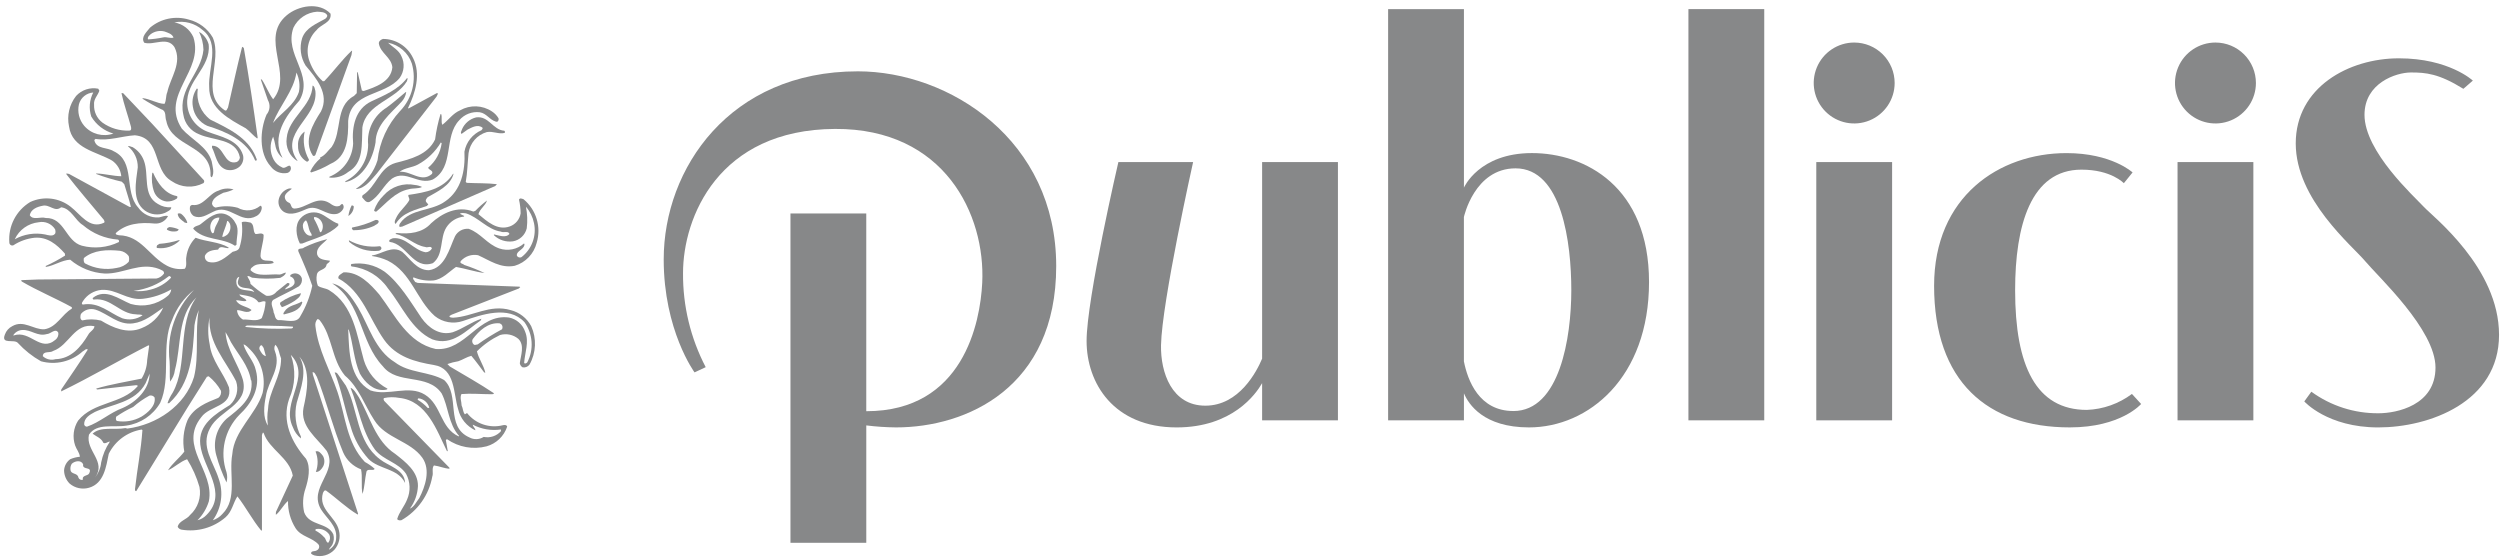
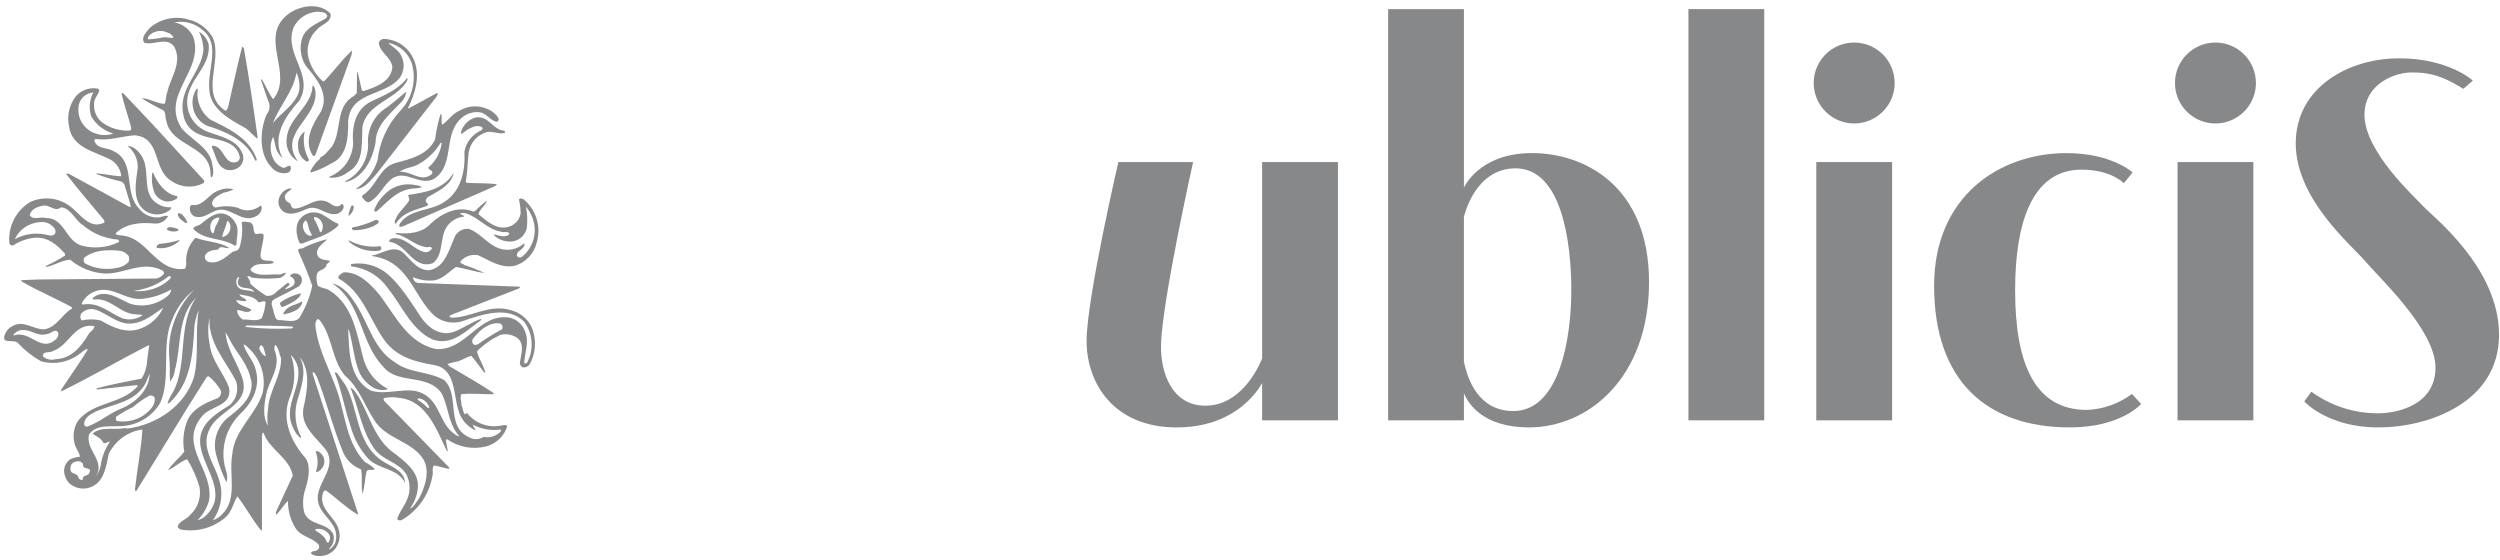
<svg xmlns="http://www.w3.org/2000/svg" width="130px" height="29.1px" viewBox="0 0 335 74" version="1.1">
  <desc>Created with Sketch.</desc>
  <defs />
  <g id="Page-1" stroke="none" stroke-width="1" fill="none" fill-rule="evenodd">
    <path d="M27.962,5.47 C28.293,8.585 24.869,10.331 25.09,13.491 C25.198,15.122 26.24,16.543 27.763,17.136 C29.509,17.822 31.917,18.175 32.563,20.296 C32.697,20.835 32.537,21.405 32.143,21.796 C31.649,22.25 30.956,22.417 30.309,22.239 C29.027,21.796 28.939,20.316 28.409,19.278 L28.409,19.035 C30.066,18.969 29.955,21.686 31.701,21.222 C31.954,21.116 32.125,20.876 32.143,20.603 C31.657,18.041 28.586,18.372 26.708,17.51 C25.564,17.083 24.742,16.067 24.564,14.858 C23.813,11.367 26.972,9.335 27.264,6.175 C27.243,5.338 27.038,4.515 26.664,3.766 C27.307,4.136 27.775,4.748 27.964,5.466" id="Shape" fill="#878889" fill-rule="nonzero" />
    <path d="M32.67,5.934 L32.493,5.779 L32.427,5.845 C31.742,8.519 31.168,11.237 30.549,13.933 C30.417,14.065 30.417,14.397 30.149,14.308 C26.724,12.032 29.861,7.724 28.513,4.542 C27.816,3.339 26.662,2.47 25.313,2.133 C23.503,1.587 21.539,1.995 20.097,3.218 C19.656,3.793 18.838,4.478 19.325,5.229 C20.584,5.629 22.396,4.345 23.368,5.804 C24.468,7.947 22.838,9.891 22.418,11.857 C22.197,12.344 22.307,12.962 22.042,13.426 C21.026,13.382 20.142,12.763 19.104,12.653 L19.104,12.741 C19.916,13.259 20.757,13.732 21.622,14.156 C22.352,14.376 22.064,15.194 22.285,15.702 C22.97,19.282 28.385,18.928 28.207,23.038 C28.229,23.126 28.251,23.281 28.407,23.238 C28.76,22.619 28.473,21.779 28.363,21.117 C27.763,19.128 25.663,18.217 24.363,16.742 C21.403,12.19 27.39,9.052 25.91,4.479 C25.444,3.441 24.491,2.703 23.369,2.512 C24.718,2.239 26.118,2.615 27.148,3.529 C29.534,5.362 27.877,8.629 28.031,11.152 C27.965,14.068 30.793,15.504 32.937,16.698 C33.489,17.098 33.908,17.67 34.461,18.067 L34.528,17.957 C33.975,13.979 33.378,9.914 32.671,5.937 M21.862,4.518 C21.193,4.66 20.513,4.749 19.83,4.783 C19.719,4.451 20.03,4.252 20.206,4.076 C20.734,3.692 21.406,3.562 22.039,3.722 C22.503,3.899 23.056,4.031 23.255,4.54 C22.813,4.695 22.37,4.407 21.862,4.518" id="Shape" fill="#878889" fill-rule="nonzero" />
    <path d="M55.341,7.26 C56.441,9.425 55.65,12.01 54.678,13.977 L54.743,14.043 L58.522,11.988 L58.699,12.032 L58.499,12.452 L50.499,22.752 C49.748,23.592 48.887,24.785 47.738,24.829 L47.693,24.807 C49.074,23.909 50.098,22.557 50.588,20.984 C50.865,18.515 51.926,16.2 53.615,14.378 C55.242,12.692 55.84,10.263 55.184,8.014 C54.702,6.581 53.486,5.518 52.002,5.23 C52.555,5.782 53.46,6.224 53.792,7.041 C54.259,7.983 54.166,9.107 53.549,9.959 C51.538,12.411 47.008,11.726 46.655,15.703 C46.677,17.979 46.545,20.52 44.269,21.471 C43.456,21.957 42.588,22.342 41.683,22.619 L41.573,22.487 C41.895,21.805 42.362,21.201 42.943,20.719 C42.898,20.697 42.898,20.652 42.898,20.609 C43.583,20.321 43.915,19.725 44.445,19.195 C45.881,17.095 44.845,13.781 47.428,12.366 L47.804,11.991 L47.848,9.185 L47.937,9.185 L48.489,11.637 L48.731,11.704 C50.256,11.196 52.399,10.489 52.576,8.522 C52.444,7.174 50.985,6.644 50.765,5.34 C50.743,5.009 51.052,4.81 51.317,4.722 C53.035,4.723 54.6,5.712 55.339,7.263" id="Shape" fill="#878889" fill-rule="nonzero" />
    <path d="M47.121,6.309 C45.821,7.525 44.712,9.071 43.453,10.375 L43.253,10.397 C42.458,9.669 41.852,8.759 41.486,7.746 C40.916,6.277 41.291,4.609 42.435,3.526 C43.035,2.726 44.468,2.553 44.292,1.338 C42.767,-0.275 39.961,0.255 38.414,1.559 C34.702,4.696 39.408,9.403 36.602,12.805 C35.983,12.005 35.652,11.016 35.078,10.154 L34.945,10.154 L35.895,12.917 C36.249,13.538 36.179,14.314 35.718,14.861 C34.835,16.938 34.658,20.009 36.271,21.799 C36.78,22.501 37.65,22.846 38.502,22.682 C38.782,22.605 38.979,22.354 38.988,22.064 C38.878,21.18 38.259,22.264 37.795,21.932 C37.314,21.722 36.917,21.356 36.669,20.893 C36.151,19.94 36.127,18.796 36.602,17.821 C36.724,18.19 36.82,18.566 36.89,18.948 C36.99,19.623 37.336,20.237 37.862,20.672 C36.315,17.799 38.282,15.038 40.115,12.983 C42.149,9.491 38.015,6.84 39.32,3.216 C39.919,1.982 41.133,1.164 42.502,1.073 C42.988,1.117 43.541,1.073 43.827,1.515 C43.916,1.715 43.739,1.89 43.584,2.023 C42.435,2.686 40.999,3.194 40.491,4.608 C40.104,5.847 40.273,7.193 40.955,8.298 C42.391,9.998 44.181,12.098 43.01,14.441 C41.927,16.12 40.602,18.374 41.927,20.363 C42.06,20.451 42.149,20.406 42.259,20.274 L47.098,6.884 L47.186,6.309 L47.121,6.309 Z M39.721,9.23 C40.11,10.038 40.226,10.95 40.052,11.83 C39.411,13.663 37.732,14.547 36.583,15.983 C37.423,13.708 39.345,11.742 39.721,9.226 L39.721,9.23 Z" id="Shape" fill="#878889" fill-rule="nonzero" />
    <path d="M54.523,10.397 C52.999,12.938 49.065,13.358 48.557,16.584 C48.447,18.794 48.778,21.357 46.657,22.55 C45.951,23.126 45.044,23.396 44.138,23.301 L44.138,23.19 C45.976,22.461 47.22,20.725 47.32,18.75 C47.12,16.45 47.629,14.109 49.75,13.093 C51.45,12.293 53.308,11.568 54.55,9.955 C54.705,10.066 54.528,10.265 54.528,10.397" id="Shape" fill="#878889" fill-rule="nonzero" />
    <path d="M42.262,11.701 C42.662,15.301 37.268,17.291 39.853,21.025 L39.853,21.092 C38.799,20.44 38.234,19.224 38.417,17.998 C38.66,15.28 41.798,13.756 41.886,10.972 C42.173,11.06 42.173,11.436 42.262,11.701" id="Shape" fill="#878889" fill-rule="nonzero" />
    <path d="M26.506,11.458 C26.264,13.031 26.92,14.608 28.206,15.546 C30.526,16.695 33.222,17.91 34.282,20.539 C34.304,20.716 34.459,20.805 34.393,20.981 C34.349,21.047 34.26,21.003 34.193,21.025 C33.088,18.308 30.304,17.159 27.763,16.363 C26.728,15.892 26.003,14.926 25.841,13.8 C25.689,12.941 25.888,12.058 26.393,11.347 L26.506,11.458 Z" id="Shape" fill="#878889" fill-rule="nonzero" />
    <path d="M54.434,11.856 C54.358,12.345 54.135,12.798 53.794,13.156 C52.358,14.703 50.346,16.227 50.324,18.592 C49.949,20.823 48.69,23.365 46.281,23.917 L46.281,23.784 C48.141,22.867 49.322,20.975 49.33,18.901 C49.14,16.895 50.11,14.957 51.83,13.907 C52.781,13.201 53.51,12.56 54.349,11.853 L54.434,11.856 Z" id="Shape" fill="#878889" fill-rule="nonzero" />
    <path d="M67.581,17.026 C67.669,17.095 67.689,17.22 67.626,17.313 C66.852,17.534 66.079,17.048 65.239,17.203 C63.931,17.574 62.968,18.684 62.786,20.031 C62.654,21.312 62.632,22.682 62.411,23.876 L62.544,24.008 C63.892,24.075 65.283,24.03 66.587,24.185 L66.366,24.428 L53.904,29.864 C53.771,29.864 53.683,29.93 53.55,29.908 C53.44,29.775 53.529,29.554 53.617,29.421 C55.009,27.411 57.837,27.853 59.693,26.461 C61.793,25.002 62.367,22.417 62.234,19.832 C62.464,18.554 63.318,17.476 64.51,16.96 C64.576,16.849 64.71,16.783 64.665,16.629 C64.024,16.098 63.228,16.584 62.654,16.871 L61.854,17.446 C61.633,17.313 61.876,17.004 61.92,16.805 C62.269,16.019 62.963,15.44 63.798,15.237 C65.498,14.993 66.03,16.915 67.576,17.026" id="Shape" fill="#878889" fill-rule="nonzero" />
    <path d="M40.824,17.136 C40.55,18.416 40.754,19.753 41.398,20.893 C41.398,21.047 41.288,21.136 41.133,21.18 C40.36,20.751 39.897,19.92 39.94,19.037 C39.873,18.291 40.21,17.566 40.824,17.137" id="Shape" fill="#878889" fill-rule="nonzero" />
    <path d="M66.808,15.369 C66.591,14.994 66.288,14.676 65.924,14.441 C64.647,13.586 62.996,13.525 61.66,14.286 C60.66,14.706 60.135,15.568 59.274,16.23 C59.074,15.811 59.274,15.236 59.119,14.794 L59.03,14.794 C58.694,15.905 58.451,17.043 58.301,18.194 C57.329,20.249 55.031,20.823 53.02,21.332 C50.767,21.973 50.502,24.47 48.579,25.685 L48.513,25.927 C48.778,26.215 49.043,26.727 49.507,26.568 C50.855,25.817 51.363,24.337 52.534,23.431 C54.39,22.193 56.025,24.358 57.992,23.563 C60.952,21.884 59.406,17.818 61.549,15.609 C62.228,14.821 63.256,14.423 64.289,14.548 C65.217,14.703 65.57,15.542 66.454,15.808 C66.764,15.896 66.854,15.565 66.808,15.366 M57.373,21.973 C57.439,22.304 58.146,22.348 57.881,22.812 C56.467,24.049 55.097,22.392 53.55,22.525 C54.257,21.973 55.23,21.973 56.003,21.552 C57.275,20.86 58.336,19.837 59.075,18.592 L59.185,18.702 C59.008,19.98 58.362,21.146 57.373,21.973" id="Shape" fill="#878889" fill-rule="nonzero" />
    <path d="M19.28,21.025 C20.009,22.925 19.059,25.665 21.159,26.837 C21.691,27.175 22.32,27.33 22.948,27.278 C22.948,27.678 22.418,27.853 22.108,28.03 C21.216,28.399 20.198,28.282 19.413,27.72 C17.645,26.42 18.22,23.853 18.463,21.931 C18.479,20.835 17.99,19.792 17.137,19.103 C17.358,19.015 17.537,19.191 17.756,19.214 C18.459,19.622 18.998,20.263 19.28,21.025" id="Shape" fill="#878889" fill-rule="nonzero" />
    <path d="M20.518,22.66 C21.092,24.008 22.109,25.489 23.677,25.776 C23.877,25.864 23.722,26.063 23.677,26.129 C23.273,26.399 22.792,26.531 22.307,26.505 C21.558,26.41 20.921,25.91 20.65,25.205 C20.36,24.391 20.277,23.517 20.407,22.663 L20.518,22.66 Z" id="Shape" fill="#878889" fill-rule="nonzero" />
    <path d="M60.776,22.793 C60.356,24.406 58.633,25.157 57.307,25.93 C57.174,26.107 56.953,26.306 57.107,26.571 L57.395,26.903 L57.195,27.103 C55.714,27.633 54.035,27.92 53.04,29.467 L52.952,29.489 C52.776,29.157 53.062,28.782 53.217,28.45 C53.637,27.721 54.389,27.103 54.808,26.395 C54.985,26.087 54.608,25.865 54.742,25.622 C56.996,25.291 59.404,24.871 60.708,22.794 L60.776,22.793 Z" id="Shape" fill="#878889" fill-rule="nonzero" />
    <path d="M56.556,24.561 C56.048,24.825 55.318,24.693 54.743,24.87 C52.91,25.246 51.761,26.748 50.435,27.853 C50.307,27.894 50.169,27.825 50.125,27.698 C50.389,26.937 50.828,26.248 51.407,25.687 C52.456,24.504 54.059,23.973 55.607,24.295 C55.937,24.326 56.259,24.416 56.558,24.561" id="Shape" fill="#878889" fill-rule="nonzero" />
    <path d="M39.1,24.804 C38.768,25.091 38.3,25.334 38.172,25.776 C38.127,26.139 38.324,26.489 38.658,26.638 C39.1,26.748 38.901,27.411 39.431,27.455 C41.088,27.411 42.414,25.665 44.138,26.704 C44.558,26.991 44.955,27.304 45.53,27.079 C45.64,26.969 45.773,26.77 45.93,26.879 C46.076,27.063 46.093,27.318 45.974,27.52 C45.802,27.83 45.514,28.06 45.174,28.161 C43.628,28.493 42.633,26.835 41.065,27.52 C40.158,27.896 39.032,28.47 38.037,27.896 C37.516,27.555 37.24,26.943 37.33,26.327 C37.453,25.572 38.006,24.958 38.744,24.758 C38.899,24.781 38.965,24.714 39.098,24.803" id="Shape" fill="#878889" fill-rule="nonzero" />
    <path d="M31.3,24.892 C30.865,25.098 30.404,25.247 29.93,25.334 C29.356,25.643 28.494,25.996 28.406,26.77 C28.434,27.039 28.629,27.261 28.892,27.323 C29.864,27.076 30.884,27.083 31.853,27.345 C32.819,27.895 34.025,27.789 34.88,27.079 C35.056,27.057 35.034,27.234 35.08,27.345 C35.048,27.81 34.781,28.226 34.373,28.45 C32.207,29.665 30.773,26.682 28.539,27.897 C27.739,28.272 26.904,28.891 25.954,28.45 C25.596,28.202 25.401,27.778 25.446,27.345 C25.435,27.25 25.465,27.155 25.528,27.083 C25.592,27.012 25.682,26.97 25.778,26.969 C27.278,27.19 27.987,25.422 29.291,25.047 C29.917,24.743 30.636,24.687 31.301,24.892" id="Shape" fill="#878889" fill-rule="nonzero" />
    <path d="M47.408,27.19 C47.39,27.705 47.117,28.177 46.679,28.449 C46.749,27.957 46.898,27.479 47.121,27.035 C47.253,27.035 47.364,27.057 47.408,27.19" id="Shape" fill="#878889" fill-rule="nonzero" />
    <path d="M25.092,29.289 C25.069,29.51 24.87,29.311 24.76,29.333 C24.34,28.98 23.876,28.759 23.81,28.162 C23.921,28.052 24.119,28.096 24.252,28.14 C24.641,28.43 24.934,28.83 25.092,29.289" id="Shape" fill="#878889" fill-rule="nonzero" />
    <path d="M50.745,29.156 C50.745,29.51 50.345,29.598 50.125,29.775 C49.245,30.175 48.286,30.371 47.319,30.35 C47.232,30.261 47.077,30.15 47.187,29.996 C48.272,29.792 49.326,29.45 50.324,28.979 C50.479,28.979 50.678,28.958 50.745,29.156" id="Shape" fill="#878889" fill-rule="nonzero" />
    <path d="M42.768,28.074 C41.863,27.789 40.874,28.066 40.249,28.78 C39.449,29.664 39.697,31.189 40.183,32.139 L40.492,32.139 C42.15,31.454 44.005,31.056 45.331,29.731 L45.331,29.488 C44.403,29.178 43.674,28.388 42.768,28.074 M41.752,31.101 C41.47,31.128 41.192,31.022 41,30.814 C40.722,30.514 40.571,30.118 40.58,29.709 C40.6,29.426 40.757,29.17 41,29.024 C41.354,29.488 41.288,30.107 41.575,30.593 C41.641,30.747 41.818,30.88 41.752,31.101 M43.077,30.548 C43.011,30.57 42.945,30.681 42.877,30.593 C42.669,29.979 42.401,29.386 42.077,28.825 C42.099,28.714 42.033,28.56 42.187,28.582 C42.576,28.633 42.916,28.873 43.093,29.223 C43.319,29.638 43.311,30.141 43.071,30.548" id="Shape" fill="#878889" fill-rule="nonzero" />
    <path d="M31.562,29.418 C31.319,28.901 30.894,28.492 30.369,28.269 C29.021,27.695 27.895,28.756 26.9,29.529 C26.591,29.794 26.061,29.75 25.884,30.148 C27.342,31.783 29.795,31.297 31.496,32.448 L31.696,32.293 C31.652,31.343 32.116,30.26 31.563,29.42 M28.779,30.172 C28.669,30.372 28.757,30.835 28.426,30.746 C28.099,30.269 28.09,29.641 28.404,29.155 C28.615,28.816 29.001,28.627 29.398,28.669 C29.332,29.199 28.912,29.642 28.779,30.169 M30.437,30.969 C30.237,31.08 30.061,31.278 29.774,31.235 C29.906,30.549 30.304,29.865 30.437,29.114 C30.658,29.114 30.702,29.378 30.812,29.489 C30.983,30.013 30.837,30.589 30.437,30.969" id="Shape" fill="#878889" fill-rule="nonzero" />
    <path d="M23.943,30.239 C23.854,30.548 23.479,30.526 23.169,30.526 C22.887,30.516 22.613,30.433 22.374,30.283 C22.329,30.062 22.574,29.974 22.727,29.93 C23.147,29.965 23.558,30.069 23.943,30.239" id="Shape" fill="#878889" fill-rule="nonzero" />
    <path d="M63.162,31.344 C63.258,31.79 63.162,32.255 62.897,32.626 C61.372,33.819 60.268,35.873 58.297,36.404 L58.121,36.338 C60.264,35.189 60.462,32.714 61.855,30.991 C62.05,30.839 62.277,30.733 62.518,30.681 C62.871,30.703 63.07,31.035 63.158,31.344" id="Shape" fill="#878889" fill-rule="nonzero" />
    <path d="M24.075,31.742 C23.272,32.52 22.156,32.886 21.048,32.736 C20.915,32.648 21.026,32.493 21.048,32.382 L21.358,32.182 C22.259,32.117 23.148,31.947 24.009,31.674 L24.075,31.742 Z" id="Shape" fill="#878889" fill-rule="nonzero" />
    <path d="M50.899,32.493 C50.991,32.528 51.064,32.601 51.099,32.693 C51.165,32.936 50.899,33.093 50.745,33.112 C49.319,33.276 47.889,32.845 46.791,31.92 L46.746,31.698 C48.009,32.402 49.465,32.683 50.9,32.498" id="Shape" fill="#878889" fill-rule="nonzero" />
    <path d="M26.285,34.835 C26.424,35.21 26.61,35.566 26.837,35.896 C26.649,36.035 26.394,36.044 26.196,35.918 C25.489,35.498 25.665,34.504 25.777,33.818 L25.953,33.377 C26.218,33.752 26.13,34.371 26.285,34.835" id="Shape" fill="#878889" fill-rule="nonzero" />
    <path d="M56.489,42.127 C57.439,43.452 58.92,44.513 60.665,44.027 C62.013,43.563 63.165,42.657 64.51,42.215 L64.422,42.436 C62.477,43.783 60.577,45.949 57.922,44.977 C55.139,43.696 53.879,40.492 52.001,38.171 C50.884,36.519 49.1,35.437 47.118,35.211 C47.06,35.178 47.023,35.118 47.019,35.051 C47.015,34.985 47.043,34.921 47.096,34.88 C48.645,34.639 50.227,35.003 51.515,35.896 C53.548,37.442 55.028,39.961 56.486,42.127" id="Shape" fill="#878889" fill-rule="nonzero" />
    <path d="M40.316,38.79 C40.293,39.277 39.785,39.59 39.432,39.851 C38.912,40.185 38.355,40.459 37.774,40.669 C37.664,40.469 37.399,40.248 37.597,40.006 C38.425,39.445 39.346,39.033 40.316,38.79" id="Shape" fill="#878889" fill-rule="nonzero" />
    <path d="M40.514,40.005 C40.227,41.132 38.99,41.397 38.039,41.641 C37.884,41.53 38.039,41.375 38.106,41.265 C38.636,40.403 39.653,40.403 40.426,39.917 L40.514,40.005 Z" id="Shape" fill="#878889" fill-rule="nonzero" />
    <path d="M46.348,51.186 C48.027,54.412 47.739,58.632 50.899,61.04 C52.048,61.969 54.213,62.388 54.28,64.222 C53.308,62.233 50.811,62.432 49.397,61.022 C48.261,59.782 47.435,58.291 46.988,56.67 C46.171,54.283 45.773,51.743 44.845,49.422 C44.99,49.396 45.137,49.456 45.221,49.577 L46.348,51.186 Z" id="Shape" fill="#878889" fill-rule="nonzero" />
    <path d="M43.276,60.599 C43.51,61.022 43.527,61.531 43.32,61.968 C43.12,62.344 42.768,62.786 42.326,62.742 C42.654,61.855 42.638,60.878 42.282,60.002 C42.724,59.825 43.055,60.311 43.276,60.602" id="Shape" fill="#878889" fill-rule="nonzero" />
    <path d="M64.068,33.708 C65.615,34.393 67.068,35.498 68.974,35.122 C70.426,34.688 71.542,33.521 71.912,32.051 C72.561,29.922 71.863,27.611 70.145,26.196 C69.968,26.151 69.658,25.974 69.545,26.262 C69.684,26.864 69.758,27.479 69.766,28.096 C69.638,28.895 69.089,29.562 68.329,29.841 C66.65,30.46 65.258,29.156 64.109,28.206 C64.286,27.5 65.059,27.057 65.258,26.372 C64.698,26.792 64.173,27.258 63.69,27.764 L63.424,27.853 C61.324,27.035 59.248,28.053 57.768,29.422 C56.619,30.722 54.851,30.902 53.15,30.722 L52.973,30.855 C54.454,31.098 55.514,32.379 56.994,32.601 C57.282,32.755 57.768,32.379 57.878,32.801 C57.709,33.108 57.389,33.301 57.039,33.31 C55.426,33.044 54.432,31.233 52.639,31.431 C52.462,31.52 52.02,31.608 52.197,31.917 C54.497,32.182 55.357,35.696 58.008,34.768 C59.488,33.619 58.892,31.431 59.82,29.968 C60.339,29.156 61.203,28.627 62.162,28.532 L62.206,28.443 L61.632,28.156 C61.832,27.979 62.184,28.068 62.432,28.09 C64.111,28.62 65.326,30.277 67.116,30.542 C67.448,30.742 68.116,30.387 68.265,30.852 C67.779,31.452 66.807,31.029 66.188,30.918 L66.188,31.029 C66.867,31.673 67.802,31.973 68.729,31.846 C69.641,31.687 70.371,31.001 70.585,30.101 C70.704,29.136 70.667,28.159 70.475,27.206 C71.021,27.837 71.394,28.598 71.558,29.416 C71.914,31.118 71.271,32.874 69.901,33.945 C69.794,34.013 69.663,34.032 69.541,33.998 C69.419,33.965 69.317,33.881 69.26,33.768 C69.172,33.26 69.86,33.039 70.144,32.62 C70.232,32.487 70.365,32.22 70.21,32.133 C69.305,32.934 68.04,33.187 66.896,32.796 C65.26,32.222 64.421,30.741 62.808,30.167 C62.052,30.098 61.329,30.49 60.974,31.161 C60.2,32.84 59.648,35.404 57.483,35.713 C55.848,35.735 54.964,34.166 53.903,33.26 C52.555,32.332 51.185,33.548 49.838,33.746 L49.838,33.813 C50.571,33.914 51.286,34.123 51.959,34.431 C55.119,36.022 55.803,39.668 58.259,41.855 C59.322,42.708 60.748,42.958 62.038,42.518 C64.512,41.679 68.138,40.375 70.279,42.673 C71.411,44.255 71.557,46.34 70.655,48.064 C70.544,48.175 70.368,48.285 70.235,48.153 C70.323,46.739 70.942,45.347 70.368,43.953 C70.039,42.977 69.212,42.253 68.202,42.053 C64.092,41.501 62.435,46.583 58.391,46.273 C54.635,45.456 52.978,41.81 50.835,38.982 C49.642,37.59 48.095,35.911 46.035,35.999 C45.77,36.199 45.235,36.399 45.35,36.817 C48.55,38.562 49.526,42.296 51.471,45.037 C53.105,47.337 55.625,47.997 58.144,48.417 C61.038,48.881 60.728,52.195 61.391,54.339 C61.686,55.583 62.533,56.624 63.691,57.167 C63.734,56.901 63.337,56.68 63.359,56.415 C64.512,57.02 65.827,57.244 67.115,57.057 C67.182,57.122 67.093,57.211 67.115,57.299 C66.535,57.938 65.661,58.224 64.815,58.051 C64.235,58.424 63.497,58.45 62.893,58.117 C59.623,56.68 61.7,52.46 59.512,50.428 C57.458,49.257 54.828,49.521 52.905,48.042 C50.232,46.406 49.459,43.225 47.978,40.728 C47.117,39.336 46.123,37.833 44.51,37.479 C48.575,40.131 48.155,45.279 51.31,48.593 C53.254,51.113 57.276,49.477 59.176,52.217 C60.126,54.052 60.06,56.305 61.518,57.917 L61.452,57.983 C58.952,56.812 59.198,53.807 56.945,52.393 C54.757,51.023 51.995,52.636 49.631,51.818 C46.812,50.218 46.789,46.767 46.662,43.695 L46.728,43.651 C47.328,45.595 47.413,47.739 48.228,49.573 C48.89,50.722 50.018,51.873 51.476,51.76 C51.652,51.738 51.918,51.738 51.918,51.584 C50.401,50.788 49.264,49.421 48.758,47.784 C47.808,44.403 47.388,40.384 44.074,38.371 C43.61,38.107 43.013,38.107 42.594,37.797 C42.406,37.32 42.36,36.799 42.461,36.297 C42.615,35.546 43.654,35.767 43.761,34.95 C43.894,34.75 44.181,34.684 44.204,34.441 C43.562,34.331 42.723,34.331 42.504,33.624 C42.304,32.651 43.323,32.166 43.853,31.547 C42.777,31.809 41.732,32.187 40.737,32.673 C40.516,32.939 39.809,32.651 39.986,33.204 C40.649,34.704 41.312,36.231 41.842,37.804 C41.537,39.237 40.999,40.61 40.251,41.869 C39.743,42.952 38.218,42.334 37.246,42.4 C36.804,42.223 36.87,41.715 36.671,41.383 C36.649,40.831 36.141,40.168 36.584,39.704 C37.71,39.063 38.926,38.555 40.052,37.87 C40.362,37.621 40.515,37.225 40.452,36.832 C40.386,36.552 40.189,36.321 39.922,36.213 C39.591,36.076 39.212,36.127 38.928,36.346 C38.861,36.434 38.883,36.633 39.038,36.61 C39.385,36.776 39.556,37.173 39.438,37.539 C39.173,38.025 38.638,38.091 38.223,38.29 C38.202,38.002 38.754,37.915 38.798,37.561 C38.798,37.428 38.621,37.428 38.511,37.428 L37.052,38.599 C36.72,39.018 36.186,39.221 35.66,39.13 C34.909,38.671 34.205,38.138 33.56,37.539 C33.56,37.139 33.295,36.876 33.14,36.539 C33.34,36.406 33.582,36.65 33.781,36.716 C35.035,36.878 36.304,36.886 37.559,36.738 C37.869,36.562 38.222,36.406 38.311,36.031 C38.002,36.053 37.78,36.274 37.471,36.296 C36.189,36.164 34.532,36.696 33.582,35.722 C33.538,35.522 33.715,35.368 33.847,35.28 C34.576,34.595 35.769,35.08 36.653,34.75 C36.698,34.617 36.565,34.573 36.521,34.507 C35.968,34.33 35.021,34.661 34.908,33.822 C34.93,32.828 35.328,31.966 35.328,30.971 C35.063,30.618 34.599,30.905 34.228,30.861 C33.828,30.461 34.14,29.667 33.587,29.336 C33.212,29.27 32.703,29.115 32.394,29.292 C32.538,30.434 32.432,31.594 32.084,32.692 C31.93,33.092 31.51,33.156 31.179,33.244 C30.273,33.951 29.212,34.968 27.909,34.592 C27.575,34.459 27.388,34.103 27.467,33.752 C27.776,33.112 28.549,33.001 29.234,32.952 C29.477,32.311 30.162,32.82 30.626,32.752 L30.626,32.663 C29.326,31.891 27.621,31.912 26.207,31.363 C25.522,32.056 25.087,32.958 24.97,33.926 C24.859,34.434 25.103,35.098 24.77,35.517 C23.952,35.646 23.115,35.505 22.384,35.117 C19.997,33.858 18.915,31.074 15.932,31.03 C15.777,30.963 15.49,31.008 15.512,30.742 C16.882,29.461 18.782,29.262 20.727,29.461 C21.47,29.519 22.176,29.125 22.516,28.461 C22.116,28.329 21.699,28.572 21.301,28.638 C20.203,28.722 19.144,28.217 18.517,27.312 C16.55,25.147 18.23,21.148 15.203,19.756 C14.385,19.225 12.993,19.513 12.662,18.386 C12.595,18.254 12.728,18.165 12.816,18.121 C14.628,18.408 16.285,17.745 18.075,17.634 C21.654,17.988 20.417,22.297 23.002,23.777 C24.263,24.654 25.907,24.756 27.267,24.042 C27.364,23.942 27.39,23.794 27.333,23.667 L20.407,16.118 L16.496,11.986 L16.275,11.986 C16.607,13.511 17.137,14.947 17.534,16.427 C17.579,16.604 17.667,17.002 17.334,17.002 C16.049,17.062 14.781,16.688 13.734,15.941 C12.983,15.374 12.561,14.473 12.607,13.533 C12.519,12.782 13.115,12.295 13.314,11.655 L13.16,11.39 C12.071,11.177 10.95,11.545 10.199,12.361 C9.291,13.515 8.942,15.013 9.249,16.449 C9.669,19.432 12.917,19.808 15.016,21.023 C15.718,21.506 16.171,22.275 16.253,23.123 C15.153,23.101 14.066,22.792 12.917,22.748 L12.873,22.814 C13.997,23.237 15.148,23.584 16.319,23.852 L16.651,24.184 C16.938,25.201 17.314,26.217 17.534,27.211 C17.468,27.3 17.402,27.211 17.314,27.211 L9.249,22.811 L8.895,22.745 L8.895,22.855 C10.464,24.888 12.21,26.899 13.911,28.955 C13.956,29.065 14.088,29.242 13.933,29.355 C11.989,30.261 10.796,28.229 9.47,27.212 C7.929,25.998 5.838,25.75 4.056,26.571 C2.167,27.706 1.081,29.81 1.25,32.007 C1.251,32.136 1.314,32.256 1.419,32.33 C1.524,32.405 1.658,32.424 1.78,32.382 C2.63,31.825 3.599,31.476 4.609,31.366 C6.333,31.212 7.609,32.25 8.697,33.487 L8.718,33.752 C7.891,34.277 7.027,34.742 6.134,35.144 L6.134,35.277 C7.283,35.101 8.255,34.371 9.403,34.305 C10.707,35.412 12.336,36.063 14.043,36.161 C16.585,36.227 18.794,34.548 21.358,35.561 C21.622,35.716 22.02,35.761 21.976,36.161 C21.737,36.497 21.384,36.733 20.982,36.824 L5.117,36.956 L2.885,37.045 C2.775,37.111 2.907,37.155 2.907,37.222 C5.095,38.503 7.415,39.453 9.624,40.668 L9.624,40.868 C8.299,41.62 7.592,43.387 5.935,43.63 C4.476,43.696 3.173,42.33 1.648,43.21 C1.182,43.441 0.825,43.846 0.654,44.337 C0.101,45.729 1.913,44.889 2.399,45.464 C3.294,46.44 4.338,47.268 5.493,47.917 C7.46,48.46 9.569,47.96 11.083,46.591 C11.304,46.502 11.503,46.171 11.768,46.348 C10.641,48.16 9.403,49.928 8.21,51.695 L8.188,51.96 C12.144,50.038 15.966,47.784 19.899,45.773 L19.987,45.84 L19.722,47.74 C19.693,48.624 19.434,49.486 18.971,50.24 C16.961,50.66 14.883,50.991 12.917,51.566 C12.873,51.654 12.983,51.654 13.027,51.698 L18.262,51.118 C18.329,51.162 18.506,51.118 18.44,51.272 C16.274,53.725 12.563,53.283 10.463,55.872 C9.837,56.86 9.69,58.078 10.063,59.186 C10.239,59.717 10.663,60.159 10.703,60.711 C10.255,60.751 9.816,60.862 9.403,61.042 C8.926,61.391 8.627,61.933 8.586,62.523 C8.59,63.196 8.86,63.84 9.338,64.313 C10.053,64.917 11.023,65.125 11.922,64.865 C13.933,64.291 14.222,62.036 14.574,60.313 C15.432,58.585 17.07,57.377 18.974,57.066 L19.084,57.131 C18.908,59.783 18.378,62.39 18.09,65.041 C18.09,65.153 18.09,65.351 18.266,65.307 L25.095,54.171 L27.724,49.995 L27.967,49.929 C28.626,50.463 29.18,51.115 29.602,51.851 C29.688,52.217 29.549,52.598 29.248,52.823 C27.68,53.442 25.956,54.123 25.138,55.784 C24.581,57.125 24.428,58.599 24.697,60.026 C23.967,60.976 23.15,61.526 22.509,62.526 C23.415,62.126 24.144,61.354 25.073,61.045 C25.795,62.2 26.352,63.45 26.729,64.758 C26.994,66.144 26.517,67.568 25.47,68.514 C25.028,69.132 23.945,69.314 23.813,70.105 C23.917,70.3 24.104,70.438 24.321,70.481 C26.436,70.832 28.598,70.225 30.221,68.823 C31.105,68.05 31.237,66.901 31.812,66.017 C32.96,67.497 33.822,69.177 35.012,70.617 L35.101,70.551 L35.101,57.801 L35.211,57.492 C35.255,57.492 35.3,57.47 35.322,57.514 C36.095,59.768 38.791,60.828 39.233,63.237 L36.979,68.098 L36.957,68.451 L37.023,68.451 C37.623,67.943 37.996,67.126 38.592,66.639 C38.568,67.928 38.921,69.195 39.608,70.286 C40.359,71.456 41.84,71.501 42.702,72.495 C42.776,72.626 42.791,72.781 42.745,72.924 C42.699,73.066 42.595,73.183 42.459,73.246 C42.216,73.446 41.659,73.246 41.685,73.689 C41.811,73.803 41.963,73.886 42.127,73.931 C43.089,74.186 44.113,73.898 44.801,73.18 C45.424,72.475 45.656,71.506 45.42,70.595 C45.02,68.739 42.613,67.789 43.276,65.557 C43.364,65.424 43.431,65.137 43.696,65.247 C45.132,66.286 46.396,67.547 47.916,68.447 C47.96,68.447 47.982,68.381 47.982,68.337 L41.929,49.71 L41.884,49.379 C42.216,49.357 42.284,49.779 42.459,49.998 C43.759,53.312 44.602,56.803 45.972,60.098 C46.428,61.161 47.297,61.992 48.38,62.398 C48.602,63.398 48.358,64.74 48.58,65.691 C48.867,64.74 48.889,63.68 49.11,62.691 C49.221,62.403 49.574,62.47 49.84,62.47 C49.994,62.47 50.171,62.47 50.193,62.315 C49.797,61.963 49.36,61.659 48.893,61.409 C46.441,58.846 46.286,55.222 45.226,52.04 C44.226,49.102 42.64,46.406 42.265,43.202 C42.211,42.869 42.308,42.529 42.53,42.274 C42.663,42.23 42.707,42.341 42.817,42.385 C44.563,44.55 44.408,47.644 46.217,49.831 C48.117,51.444 48.846,53.808 50.15,55.797 C51.675,58.272 54.967,58.558 56.602,60.856 C57.728,62.47 56.977,64.723 56.182,66.248 C55.806,66.734 55.475,67.463 54.923,67.662 C55.578,66.784 55.955,65.73 56.005,64.635 C56.028,62.691 54.37,61.435 52.956,60.326 C50.282,58.581 49.575,55.31 48.073,52.726 C47.763,52.285 47.432,51.621 46.968,51.467 C48.095,54.229 48.449,57.3 50.26,59.775 C51.387,61.189 53.398,61.475 54.414,63.001 C54.987,64.068 55.036,65.34 54.547,66.448 C54.193,67.354 53.486,68.127 53.222,69.055 C53.332,69.255 53.597,69.255 53.796,69.21 C55.974,67.968 57.488,65.822 57.928,63.354 C58.104,62.912 57.817,62.272 58.149,61.874 C58.878,61.963 59.496,62.274 60.225,62.316 L60.225,62.183 L51.474,53.218 C51.43,53.086 51.319,52.953 51.474,52.843 C52.136,52.703 52.819,52.695 53.484,52.821 C57.196,53.196 58.522,57.174 59.892,59.958 L60.002,59.958 L59.76,58.566 C59.693,58.456 59.848,58.366 59.914,58.366 C61.453,59.435 63.38,59.781 65.195,59.316 C66.495,58.952 67.529,57.966 67.957,56.686 C67.935,56.444 67.581,56.421 67.383,56.486 C65.6,56.937 63.719,56.297 62.583,54.851 L62.296,55.027 C62.008,54.696 62.052,54.21 61.854,53.834 C61.854,53.326 61.588,52.796 61.832,52.31 C63.113,52.199 64.505,52.332 65.853,52.332 C65.985,52.332 66.184,52.332 66.184,52.199 C64.306,50.94 62.251,49.791 60.284,48.619 L59.953,48.288 C60.427,48.119 60.915,47.994 61.411,47.913 C62.011,47.713 62.538,47.338 63.157,47.184 C63.757,47.89 64.327,48.684 64.88,49.415 L65.035,49.438 C64.791,48.421 64.151,47.581 63.907,46.587 C64.807,45.688 65.854,44.948 67.001,44.399 C67.853,44.153 68.771,44.343 69.454,44.908 C70.338,45.769 69.785,47.139 69.654,48.178 C69.69,48.409 69.828,48.612 70.03,48.73 C70.386,48.792 70.746,48.647 70.958,48.355 C71.846,46.771 71.928,44.86 71.179,43.206 C70.607,42.139 69.613,41.361 68.439,41.063 C65.611,40.224 63.357,41.947 60.705,42.079 C60.529,42.057 60.264,42.079 60.219,41.879 C60.286,41.769 60.419,41.769 60.507,41.679 L69.522,38.165 L69.722,37.965 C69.701,37.965 69.634,37.965 69.634,37.92 L55.981,37.418 L55.628,37.286 C55.561,37.086 55.228,36.886 55.407,36.667 C56.251,37.02 57.168,37.164 58.08,37.087 C59.296,36.932 60.18,35.916 61.107,35.275 C62.407,35.496 63.67,35.938 64.93,36.092 C64.047,35.677 63.139,35.315 62.212,35.01 C62.057,34.833 61.483,34.81 61.77,34.457 C62.355,33.825 63.225,33.541 64.07,33.706 L64.068,33.708 Z M11.282,16.363 C10.609,15.569 10.347,14.506 10.575,13.491 C10.807,12.602 11.581,11.962 12.497,11.9 C11.98,12.897 11.885,14.059 12.232,15.126 C12.894,16.233 13.953,17.047 15.193,17.402 C13.8,17.894 12.247,17.482 11.282,16.363 L11.282,16.363 Z M7.326,30.88 C7.017,31.212 6.421,31.013 6.045,30.924 C4.657,30.65 3.216,30.878 1.979,31.565 C2.568,30.294 3.785,29.429 5.179,29.289 C6.042,29.109 6.926,29.489 7.389,30.239 C7.433,30.439 7.499,30.747 7.322,30.88 L7.326,30.88 Z M6.134,28.718 C5.427,28.497 4.41,29.071 3.99,28.342 C4.145,27.524 5.006,27.215 5.69,27.082 C6.662,26.839 7.324,27.988 8.19,27.282 C9.538,27.436 10.09,29.071 11.107,29.667 C12.427,30.803 14.076,31.485 15.813,31.612 C15.874,31.638 15.922,31.689 15.943,31.752 C15.964,31.816 15.957,31.885 15.924,31.943 C14.385,32.69 12.629,32.863 10.974,32.43 C8.787,31.83 8.654,28.651 6.136,28.718 L6.134,28.718 Z M17.249,34.595 C16.813,35.045 16.236,35.334 15.614,35.413 C14.187,35.711 12.7,35.499 11.414,34.813 C11.193,34.68 11.193,34.349 11.237,34.084 C12.537,33.001 14.353,32.935 16.077,33.112 C16.546,33.181 16.968,33.436 17.247,33.819 C17.325,34.071 17.325,34.34 17.247,34.592 L17.249,34.595 Z M22.617,36.515 C22.794,36.448 22.86,36.602 22.926,36.715 C22.191,37.495 21.248,38.047 20.208,38.306 C19.454,38.521 18.665,38.581 17.888,38.483 C19.617,38.282 21.255,37.601 22.617,36.517 L22.617,36.515 Z M11.149,39.808 C11.704,38.976 12.606,38.44 13.602,38.35 C15.612,38.218 17.026,39.786 19.147,39.543 C20.487,39.39 21.781,38.961 22.947,38.284 C22.904,38.67 22.695,39.017 22.373,39.234 C21.013,40.34 19.198,40.713 17.512,40.234 C15.965,39.614 14.112,38.068 12.43,39.434 C12.407,39.496 12.423,39.565 12.472,39.609 C12.521,39.654 12.592,39.663 12.651,39.634 C14.86,39.391 16.098,41.578 18.197,41.623 C18.484,41.689 18.837,41.6 19.103,41.755 C18.309,42.306 17.304,42.454 16.385,42.155 C14.661,41.448 13.269,39.923 11.085,40.321 C10.842,40.166 11.063,39.967 11.151,39.812 L11.149,39.808 Z M1.851,44.453 L1.762,44.453 C2.02,44.023 2.476,43.75 2.977,43.724 C4.17,43.657 5.031,44.63 6.247,44.276 C6.799,44.276 7.44,43.392 7.816,44.099 C7.863,44.453 7.72,44.806 7.44,45.027 C5.407,46.773 4.059,43.701 1.85,44.453 L1.851,44.453 Z M11.837,44.342 C10.843,45.999 9.517,47.59 7.437,47.635 C6.84,47.813 6.192,47.661 5.737,47.235 C5.759,46.461 6.709,46.859 7.128,46.528 C9.272,45.798 9.979,42.706 12.653,43.213 C12.653,43.677 12.034,43.942 11.835,44.34 L11.837,44.342 Z M18.972,43.478 C17.072,44.296 15.105,43.412 13.536,42.462 C12.71,42.256 11.847,42.249 11.018,42.44 C10.686,42.285 10.753,41.84 10.841,41.578 C11.317,41.002 12.096,40.775 12.807,41.003 C14.507,41.556 15.834,43.103 17.823,42.838 C19.392,42.638 20.607,41.6 21.867,40.738 C21.298,41.997 20.256,42.981 18.967,43.477 L18.972,43.478 Z M18.945,55.343 C17.953,55.904 16.799,56.107 15.675,55.917 C15.454,55.785 15.542,55.517 15.565,55.343 C16.285,54.846 17.046,54.411 17.84,54.043 C18.509,53.454 19.243,52.942 20.027,52.518 C20.284,52.448 20.558,52.546 20.713,52.762 C20.933,53.867 19.785,54.838 18.945,55.347 L18.945,55.343 Z M12.67,54.728 C15.034,53.628 18.105,53.491 19.519,50.84 L20.049,49.58 C20.027,51.68 18.259,53.38 16.426,54.18 C14.747,54.799 13.355,56.102 11.653,56.68 C11.47,56.681 11.312,56.55 11.278,56.37 C11.256,55.53 12.029,55.07 12.67,54.735 L12.67,54.728 Z M11.963,62.91 C11.786,63.33 10.968,63.131 11.101,63.794 C10.85,63.873 10.583,63.735 10.501,63.485 C10.391,62.822 9.485,63.131 9.441,62.424 C9.409,62.154 9.471,61.881 9.617,61.651 C10.017,61.276 10.855,61.099 11.142,61.717 C10.987,62.579 12.424,61.938 11.96,62.91 L11.963,62.91 Z M25.997,50.018 C24.804,53.908 20.96,56.426 17.071,56.935 L16.806,56.869 C15.348,57.156 13.491,56.603 12.406,57.619 C12.848,57.973 13.577,58.194 13.842,58.835 C14.129,59.035 14.416,58.68 14.725,58.68 C14.152,59.528 13.754,60.482 13.555,61.486 C13.484,62.222 13.199,62.92 12.737,63.497 C14.306,61.332 11.437,59.897 11.919,57.752 C12.958,56.161 15.212,56.824 16.935,56.537 C18.833,56.271 20.504,55.146 21.465,53.488 C22.965,50.195 21.553,45.688 23.055,42.396 C23.645,40.804 24.662,39.404 25.994,38.352 C23.514,40.883 22.312,44.4 22.724,47.92 C22.791,48.803 22.702,49.842 22.791,50.638 C23.144,50.2 23.366,49.672 23.431,49.113 C24.337,45.82 23.719,41.865 26.331,39.347 C23.679,42.947 25.27,48.317 23.131,52.14 C22.842,52.572 22.611,53.04 22.446,53.532 L22.662,53.532 C25.601,50.859 25.844,46.947 26.062,43.081 C26.17,42.382 26.363,41.7 26.637,41.048 C26.107,43.854 26.704,47.168 25.996,50.018 L25.997,50.018 Z M39.254,43.279 C39.32,43.434 39.165,43.5 39.054,43.522 C37.012,43.611 34.965,43.544 32.933,43.322 C32.889,43.3 32.889,43.256 32.889,43.211 L33.11,43.123 C35.143,43.167 37.331,43.123 39.253,43.277 L39.254,43.279 Z M35.629,47.233 C35.188,47.123 34.966,46.702 34.767,46.305 C34.714,46.103 34.794,45.89 34.967,45.774 C35.21,45.752 35.167,46.017 35.321,46.106 L35.629,47.233 Z M32.071,36.604 C31.961,36.914 31.696,37.444 32.05,37.776 C32.602,38.35 33.662,37.842 34.082,38.659 C33.353,38.218 31.982,38.682 31.696,37.559 C31.63,37.205 31.652,36.675 32.071,36.608 L32.071,36.604 Z M33.022,39.808 C32.867,39.389 32.293,39.408 32.071,38.991 L32.138,38.969 C33.044,39.146 34.06,39.19 34.638,40.008 C34.969,40.052 35.256,39.742 35.588,39.941 C35.543,40.694 35.371,41.434 35.079,42.129 C34.395,42.659 33.401,42.261 32.561,42.329 C32.099,42.071 31.798,41.597 31.761,41.069 C32.402,41.025 33.153,41.644 33.706,41.047 C33.087,40.517 32.049,40.561 31.629,39.747 C32.093,39.703 32.579,39.968 33.021,39.813 L33.022,39.808 Z M26.462,69.218 C27.171,68.509 27.694,67.636 27.987,66.677 C28.805,62.567 23.833,59.341 26.97,55.408 C28.098,53.817 31.213,54.016 30.683,51.408 C29.931,49.442 28.34,47.808 28.098,45.641 C27.847,44.462 27.84,43.243 28.076,42.061 C27.876,45.461 30.241,47.851 31.633,50.59 C32.017,51.719 31.696,52.968 30.815,53.772 C28.893,54.965 26.529,56.379 26.838,59.072 C27.17,62.21 30.66,65.572 27.655,68.529 C27.332,68.869 26.918,69.109 26.462,69.218 L26.462,69.218 Z M35.191,52.16 C34.284,55.099 31.367,57.176 31.125,60.38 C30.638,63.053 31.876,66.323 29.799,68.38 C29.455,68.77 29.012,69.06 28.517,69.22 C29.691,67.594 29.981,65.491 29.291,63.608 C28.628,61.486 26.816,59.299 28.141,56.89 C29.357,54.482 33.356,53.797 32.561,50.439 C31.92,48.229 30.374,46.395 30.219,44.008 C30.488,44.443 30.731,44.894 30.948,45.357 C31.92,47.013 33.312,48.494 33.621,50.439 L33.688,50.505 C33.997,52.891 31.988,54.327 30.374,55.605 C29.022,56.844 28.483,58.74 28.982,60.505 C29.322,61.761 29.78,62.982 30.351,64.151 C30.473,63.702 30.473,63.23 30.351,62.781 C29.424,60.098 30.091,57.123 32.074,55.092 C33.732,53.545 34.925,51.468 34.284,49.126 C34.019,47.845 32.958,46.894 32.627,45.657 C32.98,45.723 33.268,46.121 33.577,46.408 C35.044,47.932 35.65,50.089 35.191,52.153 L35.191,52.16 Z M35.919,54.296 C35.802,55.035 35.794,55.787 35.897,56.528 C35.191,55.445 35.367,53.855 35.632,52.595 C35.919,50.562 37.709,48.816 36.847,46.585 C36.717,46.301 36.734,45.971 36.892,45.702 C37.377,46.143 37.4,46.917 37.665,47.535 C37.687,50.035 36.052,51.844 35.919,54.296 L35.919,54.296 Z M43.962,72.243 C43.631,72.11 43.697,71.669 43.41,71.47 C43.091,71.115 42.709,70.823 42.283,70.608 C42.194,70.519 42.327,70.365 42.438,70.387 C43.106,70.3 43.765,70.6 44.138,71.161 C44.282,71.496 44.24,71.881 44.027,72.177 L43.962,72.243 Z M43.785,59.936 C45.354,62.786 41.285,64.797 43.012,67.757 C43.763,68.973 45.177,69.946 45.045,71.557 C45.048,72.234 44.673,72.856 44.073,73.17 C44.139,72.927 44.404,72.75 44.537,72.485 C44.746,72.06 44.793,71.573 44.669,71.115 C43.918,69.48 41.443,70.01 40.758,68.155 C40.517,67.099 40.579,65.996 40.935,64.973 C41.311,63.779 41.686,62.145 41.002,60.973 C39.079,58.786 37.709,55.936 38.748,52.952 C39.581,51.088 39.66,48.973 38.968,47.052 C41.841,50.052 37.599,53.327 39.234,56.73 C39.451,57.327 39.825,57.853 40.317,58.255 L40.317,57.989 C39.605,56.592 39.409,54.988 39.764,53.46 C40.294,51.582 41.264,49.195 40.118,47.295 C41.686,49.107 41.156,51.979 40.67,54.145 C40.184,56.664 42.482,58.188 43.785,59.934 L43.785,59.936 Z M57.507,54.167 L57.307,54.167 C56.92,53.744 56.473,53.379 55.981,53.084 C55.959,52.974 56.003,52.884 56.113,52.884 C56.772,52.973 57.317,53.44 57.506,54.077 L57.507,54.167 Z M67.273,43.627 C66.14,44.233 65.048,44.912 64.003,45.66 C63.827,45.66 63.628,45.814 63.473,45.66 C63.27,45.484 63.214,45.191 63.34,44.953 C64.18,43.848 65.395,42.677 66.964,42.832 L67.185,42.964 C67.354,43.143 67.389,43.41 67.273,43.627 L67.273,43.627 Z" id="Shape" fill="#878889" fill-rule="nonzero" />
    <rect id="Rectangle-path" fill="#878889" fill-rule="nonzero" x="226.249" y="0.726" width="10.16" height="55.105" />
    <rect id="Rectangle-path" fill="#878889" fill-rule="nonzero" x="243.382" y="21.223" width="10.16" height="34.608" />
    <path d="M169.123,47.566 C168.414,49.256 166.061,53.866 161.516,53.866 C156.996,53.866 155.506,49.395 155.576,45.76 C155.689,39.971 159.876,21.225 159.876,21.225 L149.862,21.225 C149.862,21.225 145.603,39.56 145.603,45.2 C145.603,50.84 149.226,56.78 157.668,56.78 C165.141,56.78 168.294,52.307 169.123,50.848 L169.123,55.833 L179.283,55.833 L179.283,21.223 L169.123,21.223 L169.123,47.566 Z" id="Shape" fill="#878889" fill-rule="nonzero" />
    <path d="M248.462,5.206 C246.269,5.206 244.292,6.526 243.452,8.552 C242.612,10.578 243.076,12.911 244.627,14.462 C246.177,16.012 248.509,16.477 250.536,15.637 C252.562,14.798 253.883,12.821 253.883,10.628 C253.883,9.19 253.312,7.811 252.296,6.794 C251.279,5.777 249.9,5.206 248.462,5.206" id="Shape" fill="#878889" fill-rule="nonzero" />
    <rect id="Rectangle-path" fill="#878889" fill-rule="nonzero" x="291.791" y="21.223" width="10.16" height="34.608" />
    <path d="M296.872,5.206 C294.679,5.206 292.702,6.526 291.862,8.552 C291.022,10.578 291.486,12.911 293.037,14.462 C294.587,16.012 296.919,16.477 298.946,15.637 C300.972,14.798 302.293,12.821 302.293,10.628 C302.293,9.19 301.722,7.811 300.706,6.794 C299.689,5.777 298.31,5.206 296.872,5.206" id="Shape" fill="#878889" fill-rule="nonzero" />
-     <path d="M114.936,9.065 C97.803,9.065 88.936,22.065 88.936,34.265 C88.936,43.778 93.07,49.406 93.07,49.406 L94.564,48.706 C92.536,44.818 91.493,40.491 91.526,36.106 C91.526,28.635 96.257,16.862 111.896,16.782 C126.581,16.707 132.066,28.301 131.619,37.401 C131.357,42.724 129.079,54.608 116.08,54.608 L116.08,28.108 L105.922,28.108 L105.922,72.242 L116.082,72.242 L116.082,56.51 C117.404,56.676 118.734,56.765 120.066,56.778 C129.479,56.778 141.532,51.499 141.532,35.163 C141.532,18.279 127.238,9.063 114.932,9.063" id="Shape" fill="#878889" fill-rule="nonzero" />
    <path d="M205.281,20.018 C198.159,20.018 196.167,24.65 196.167,24.65 L196.167,0.726 L186.007,0.726 L186.007,55.831 L196.167,55.831 L196.167,52.207 C196.783,53.677 198.802,56.778 204.883,56.778 C212.851,56.778 220.97,50.104 220.97,37.304 C220.97,24.504 212.403,20.018 205.281,20.018 M202.781,54.582 C198.195,54.582 196.669,50.489 196.163,47.929 L196.163,28.588 C196.163,28.588 197.563,22.064 203.086,22.064 C209.312,22.064 210.556,32.075 210.556,38.4 C210.556,44.725 209.013,54.586 202.781,54.586" id="Shape" fill="#878889" fill-rule="nonzero" />
    <path d="M279.64,54.433 C272.84,54.433 270.027,48.56 270.027,38.4 C270.027,29.734 272.122,22.239 278.917,22.239 C282.917,22.239 284.595,24.056 284.595,24.056 L285.765,22.612 C285.765,22.612 282.976,20.022 276.915,20.022 C267.885,20.022 259.169,25.849 259.169,37.802 C259.169,50.602 266.292,56.777 277.35,56.777 C284.221,56.777 286.911,53.64 286.911,53.64 L285.679,52.293 C283.93,53.604 281.824,54.35 279.64,54.433" id="Shape" fill="#878889" fill-rule="nonzero" />
    <path d="M324.762,27.194 C323.517,25.849 316.843,19.823 316.843,14.894 C316.843,10.63 321.076,9.217 323.069,9.217 C325.062,9.217 326.804,9.366 330.091,11.408 L331.361,10.308 C331.361,10.308 328.173,7.32 321.45,7.32 C314.727,7.32 307.629,11.205 307.629,18.725 C307.629,26.245 315.199,32.425 316.943,34.513 C318.687,36.601 326.356,43.677 326.356,48.757 C326.356,53.837 321.126,54.883 318.736,54.883 C315.499,54.913 312.338,53.9 309.721,51.995 L308.775,53.295 C308.775,53.295 311.863,56.781 318.686,56.781 C325.509,56.781 334.872,53.394 334.872,44.381 C334.872,35.368 326.007,28.544 324.762,27.199" id="Shape" fill="#878889" fill-rule="nonzero" />
  </g>
</svg>